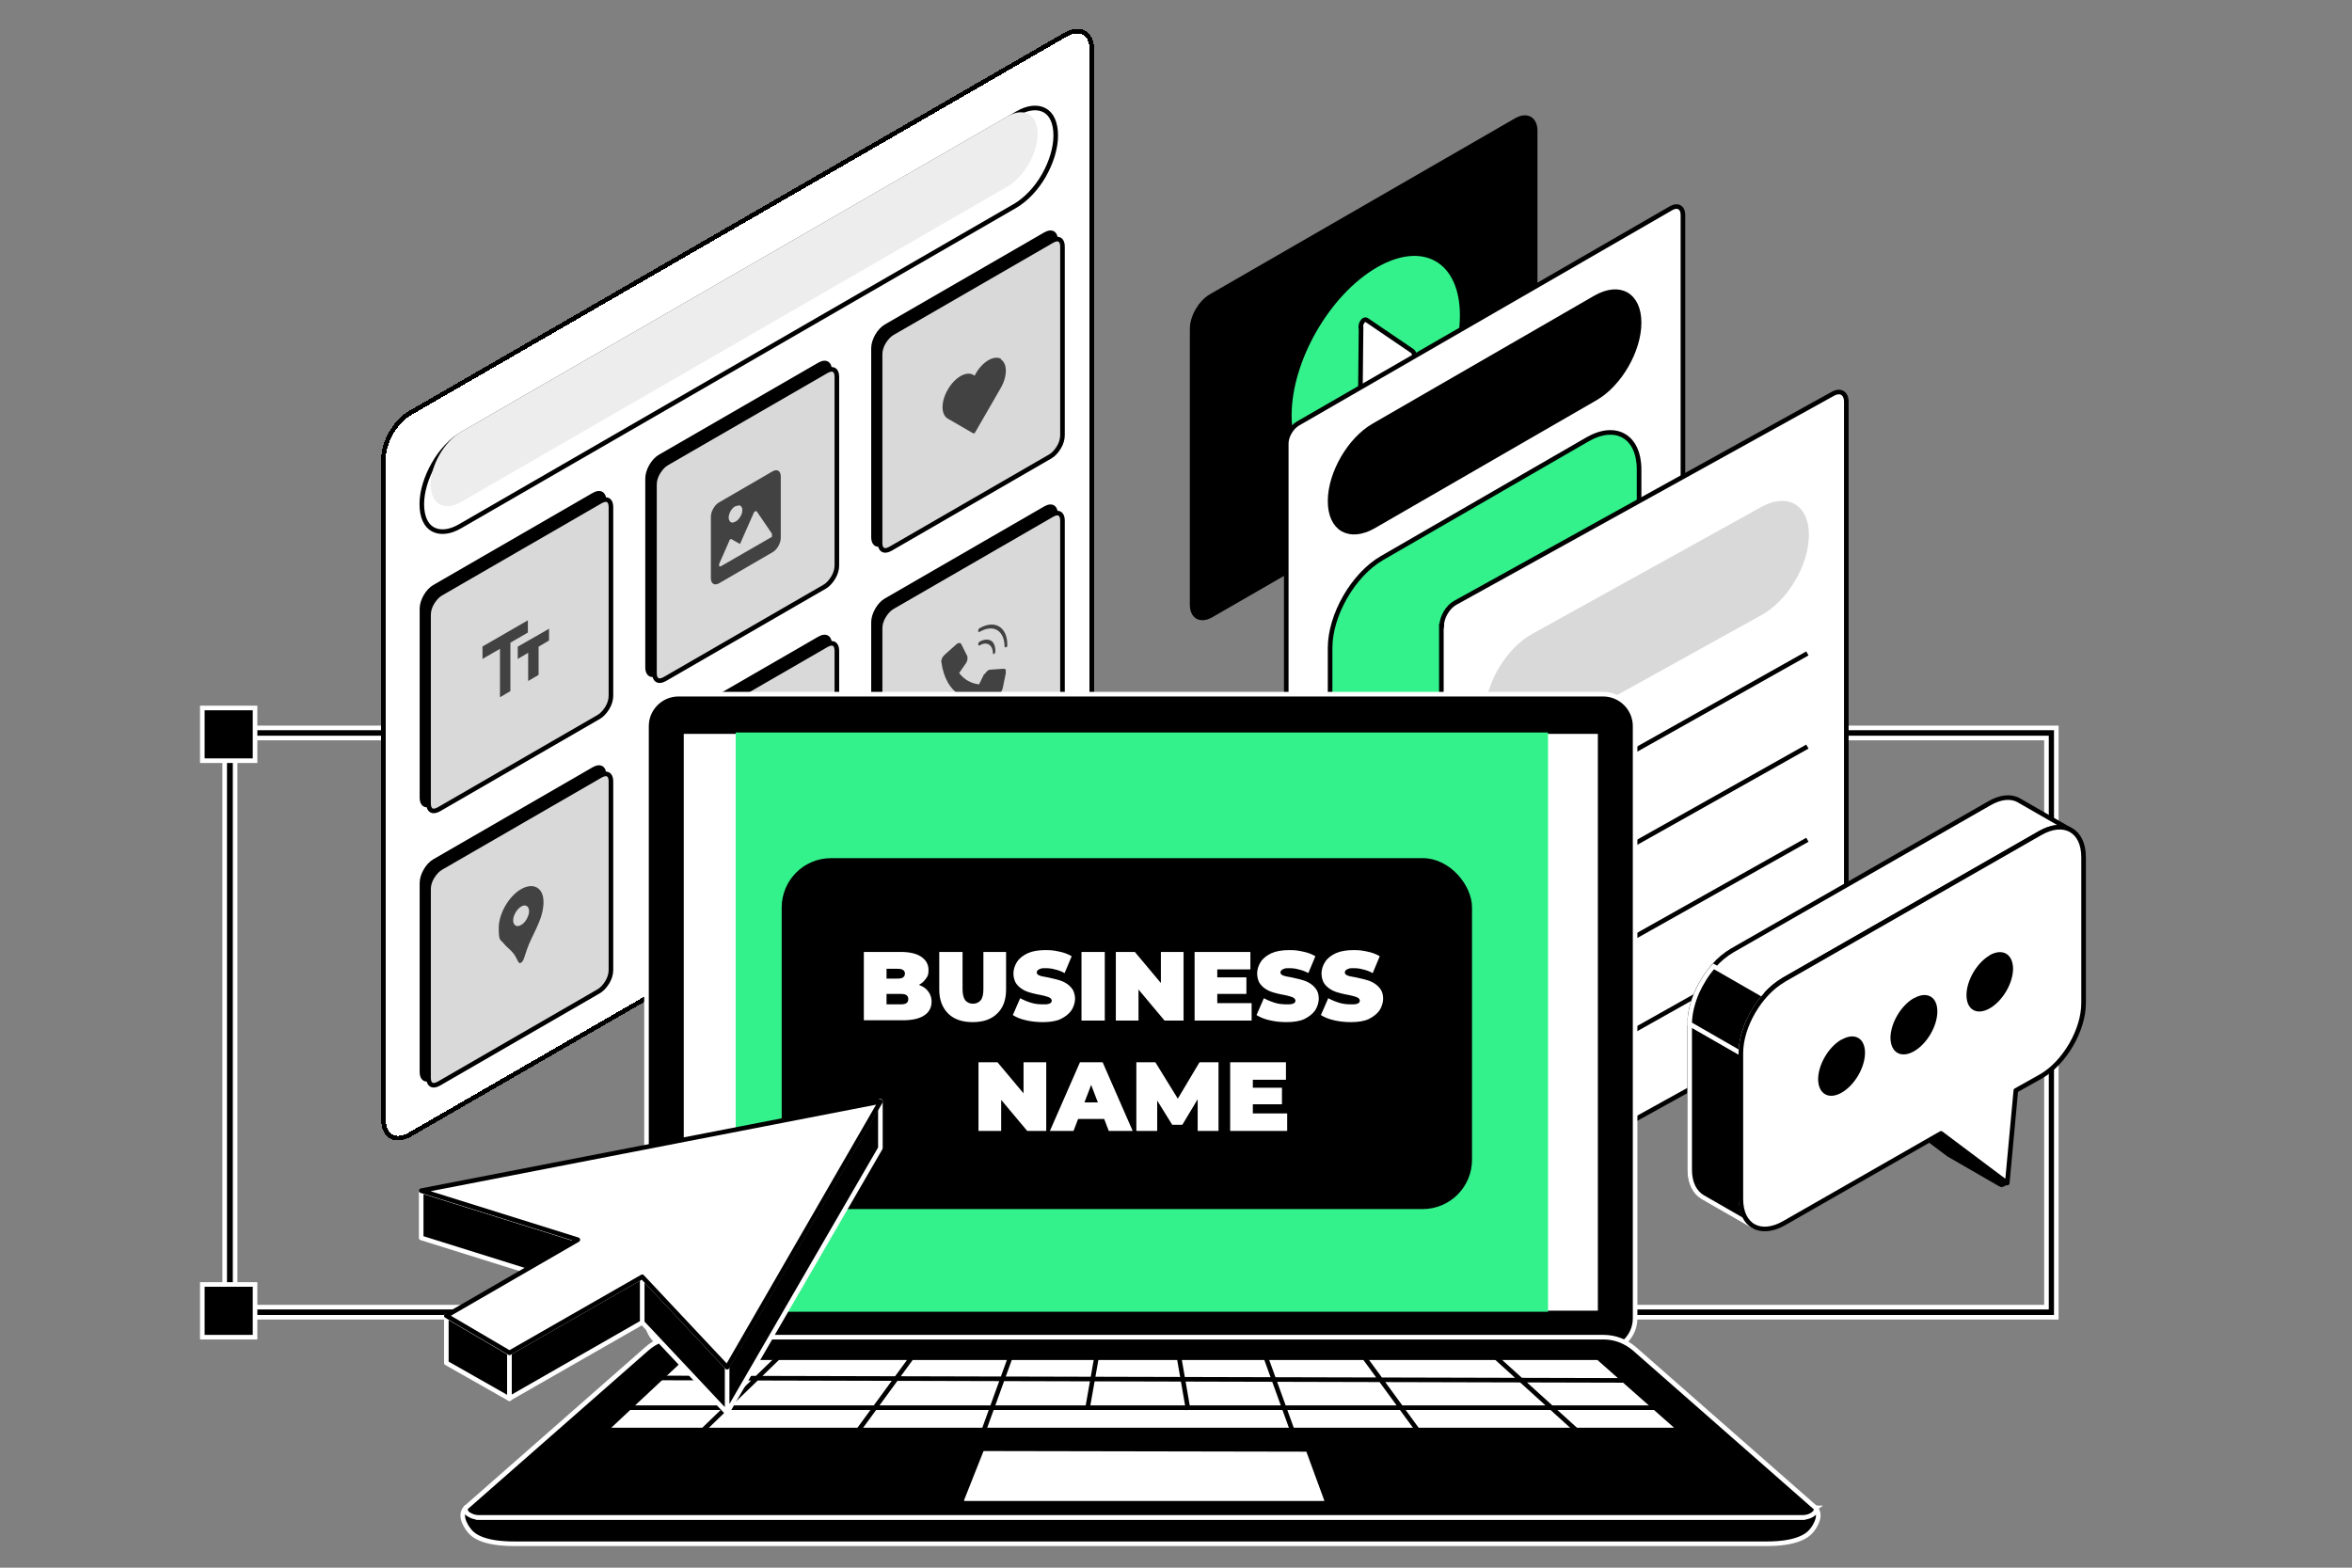
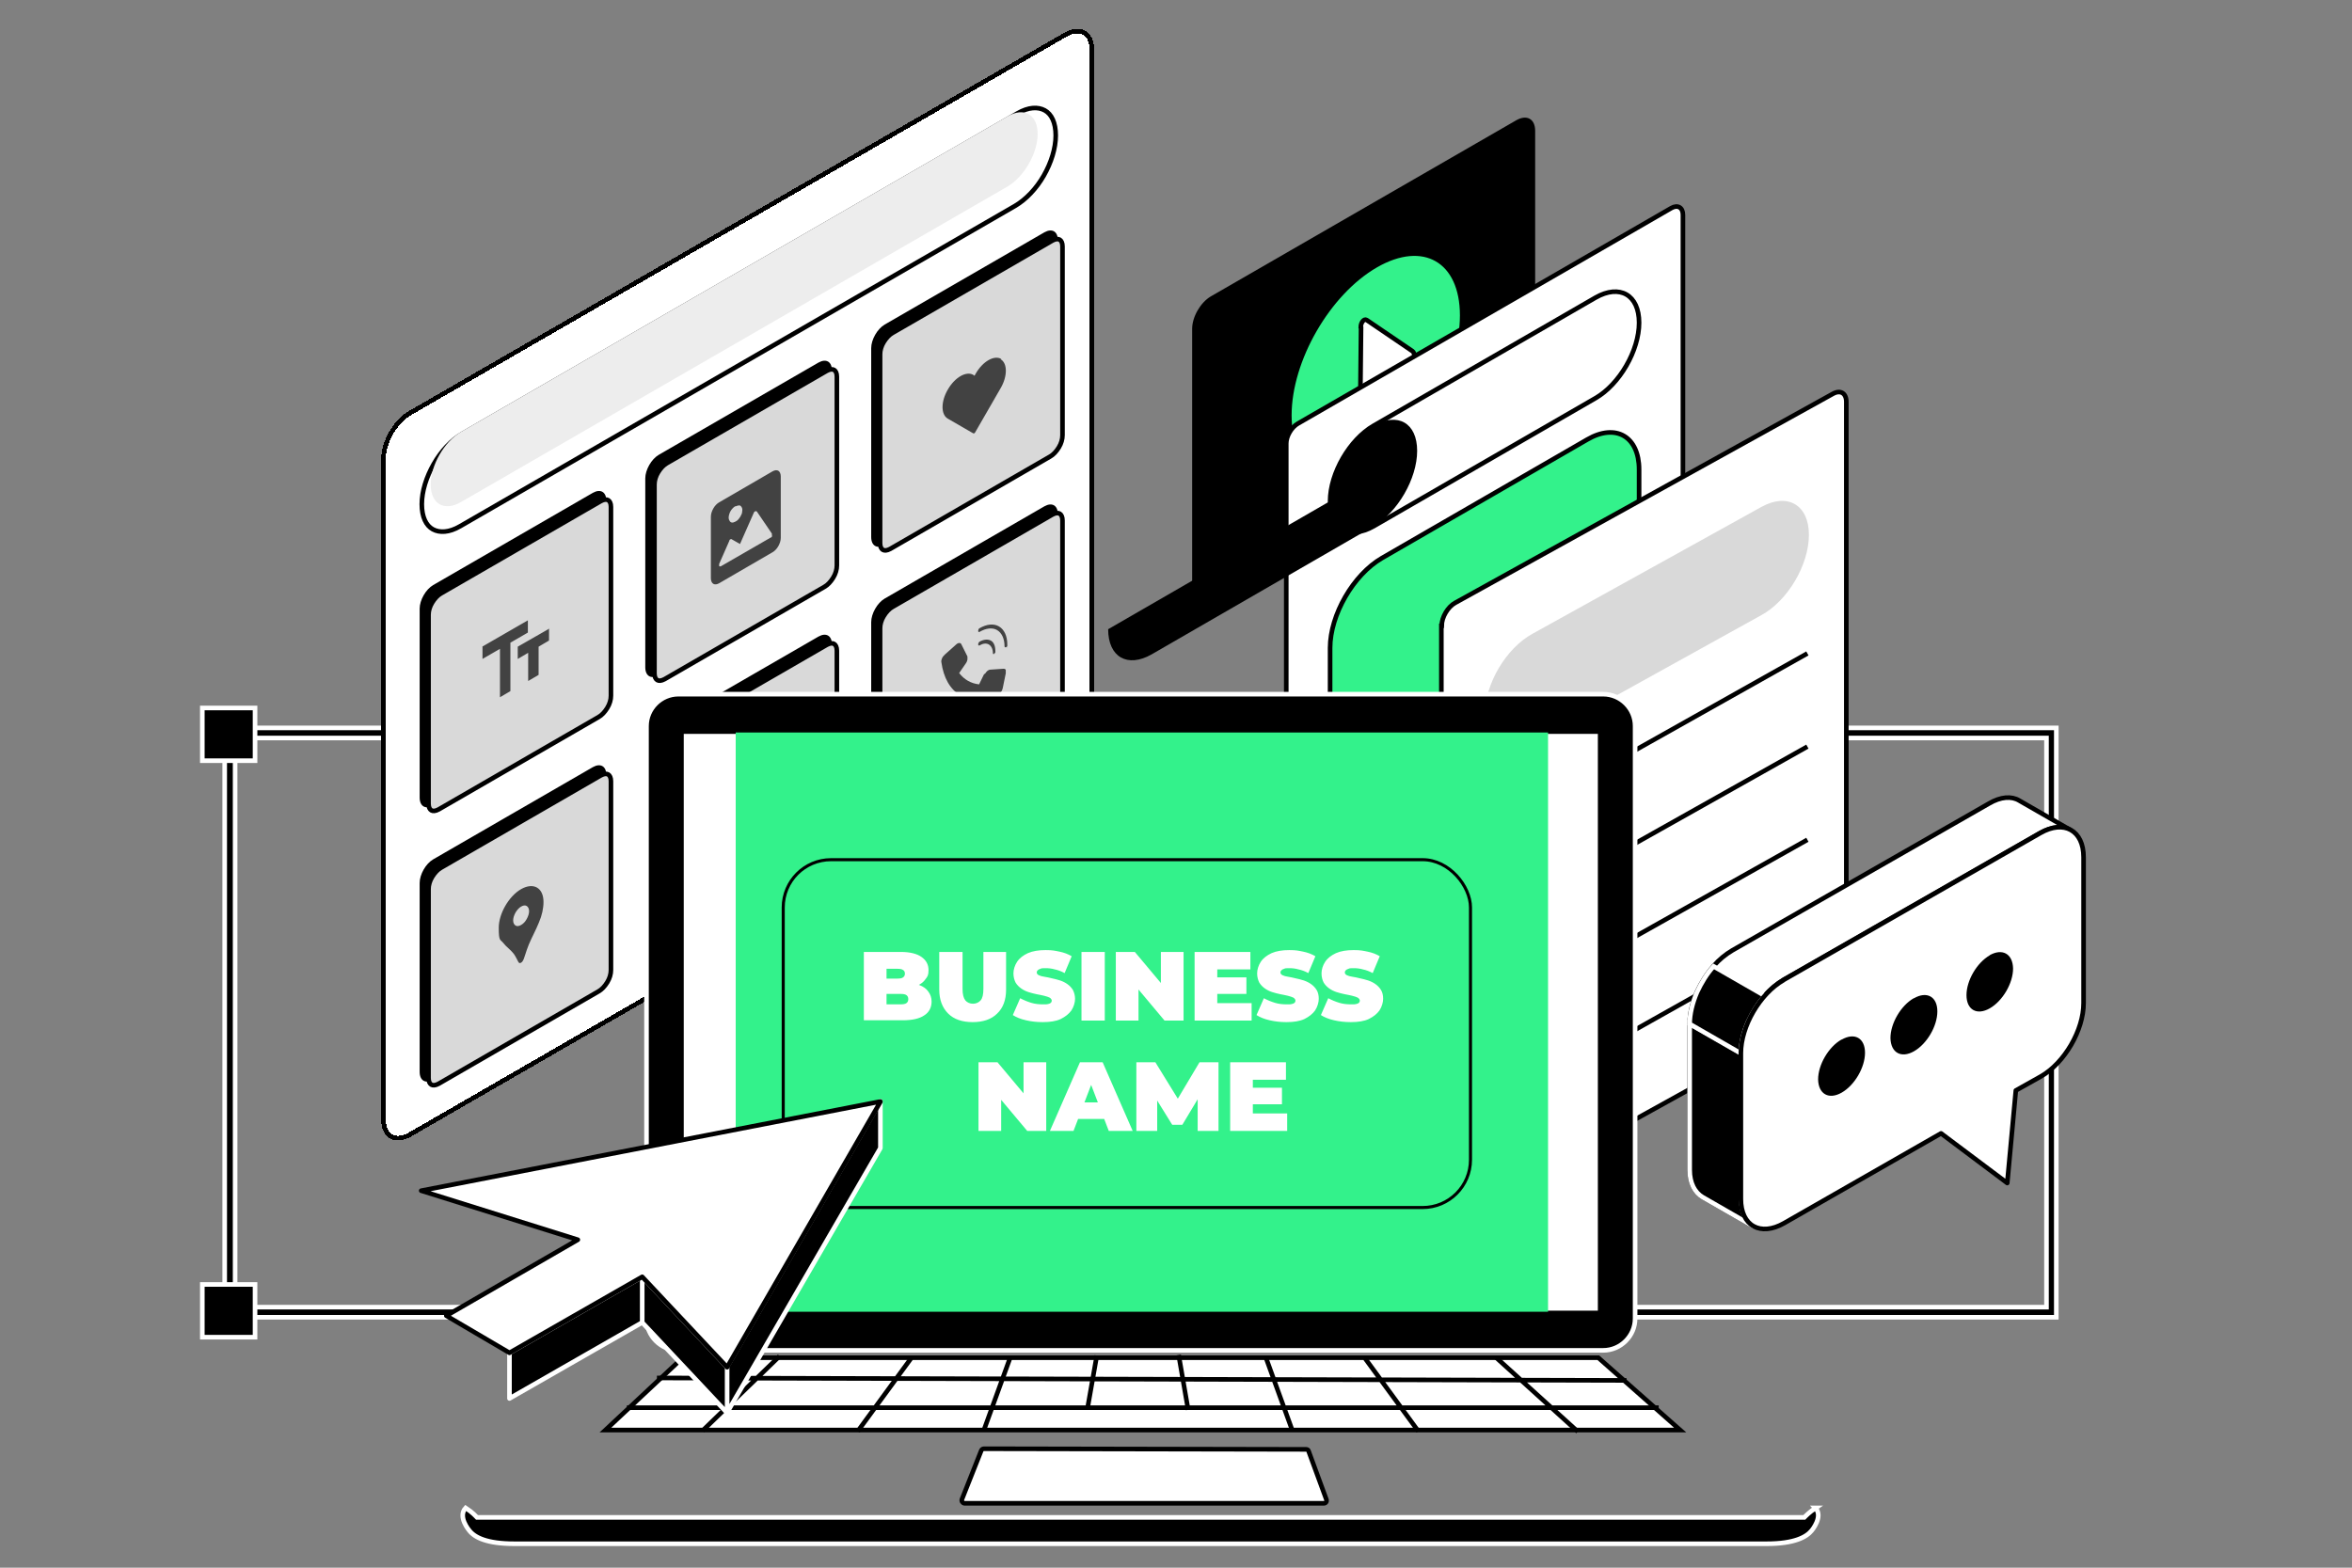
<svg xmlns="http://www.w3.org/2000/svg" width="300" height="200">
  <rect width="100%" height="100%" fill="#808080" stroke="none" />
  <g transform="scale(.391)">
    <svg id="Layer_1" width="768" height="512" data-name="Layer 1" version="1.1" viewBox="0 0 768 512">
      <defs>
        <clipPath id="clippath">
          <path fill="none" stroke-width="0" d="M549.9 259H681v174.9H549.9z" />
        </clipPath>
        <style>.cls-3,.cls-4,.cls-6,.cls-8{stroke-width:0}.cls-9{fill:none}.cls-3{fill:#33f28b}.cls-14,.cls-15,.cls-9{stroke:#000}.cls-14,.cls-15,.cls-16,.cls-17,.cls-9{stroke-width:1.5px}.cls-16,.cls-17,.cls-4{fill:#000}.cls-14,.cls-8{fill:#fff}.cls-16{stroke-linejoin:round;fill-rule:evenodd}.cls-6{fill:#424242}.cls-15{fill:#d9d9d9}.cls-16,.cls-17{stroke:#fff}</style>
      </defs>
      <g style="isolation:isolate">
        <g id="Layer_1-2" data-name="Layer 1">
          <path d="M74.1 237.5h-.8v192.3h597.5V237.5H74.1Zm2.6 189V240.8h590.9v185.7H76.7Z" class="cls-17" />
          <path d="M388.9 107.3c0-3.9 2.7-8.6 6.1-10.6l99.7-57.5c3.4-1.9 6.1-.4 6.1 3.5v90c0 3.9-2.7 8.6-6.1 10.6L395 200.8c-3.4 1.9-6.1.4-6.1-3.5v-90Z" class="cls-4" />
          <path d="M477 102.9c0 18-12.6 39.9-28.2 48.9s-28.2 1.7-28.2-16.3 12.6-39.9 28.2-48.9 28.2-1.7 28.2 16.3Z" class="cls-3" />
          <path d="M443.9 106.8c0-1.6 1.1-2.9 1.9-2.4l15 10.2c.8.6.8 2.6 0 3.7l-15.2 18.6c-.9 1.1-1.9.3-1.9-1.3l.3-28.7Z" class="cls-8" />
-           <path d="M388.9 107.3c0-3.9 2.7-8.6 6.1-10.6l99.7-57.5c3.4-1.9 6.1-.4 6.1 3.5v90c0 3.9-2.7 8.6-6.1 10.6L395 200.8c-3.4 1.9-6.1.4-6.1-3.5v-90Z" class="cls-9" />
          <path d="M477 102.9c0 18-12.6 39.9-28.2 48.9s-28.2 1.7-28.2-16.3 12.6-39.9 28.2-48.9 28.2-1.7 28.2 16.3Z" class="cls-9" />
          <path d="M443.9 106.8c0-1.6 1.1-2.9 1.9-2.4l15 10.2c.8.6.8 2.6 0 3.7l-15.2 18.6c-.9 1.1-1.9.3-1.9-1.3l.3-28.7Z" class="cls-9" />
          <path d="M419.6 144.7c0-2.4 1.7-5.3 3.8-6.5l121.8-70.3c2.1-1.2 3.8-.2 3.8 2.2v140.7c0 2.4-1.7 5.3-3.8 6.5l-121.8 70.3c-2.1 1.2-3.8.2-3.8-2.2V144.7Z" class="cls-8" />
-           <path d="M433.9 163.5c0-9.1 6.4-20.1 14.2-24.6l72.4-41.8c7.9-4.5 14.2-.9 14.2 8.2s-6.4 20.1-14.2 24.6l-72.4 41.8c-7.9 4.5-14.2.9-14.2-8.2Z" class="cls-4" />
+           <path d="M433.9 163.5c0-9.1 6.4-20.1 14.2-24.6c7.9-4.5 14.2-.9 14.2 8.2s-6.4 20.1-14.2 24.6l-72.4 41.8c-7.9 4.5-14.2.9-14.2-8.2Z" class="cls-4" />
          <path d="M433.9 211.4c0-10.8 7.6-23.9 16.9-29.3l67-38.7c9.3-5.4 16.9-1 16.9 9.8v31.1c0 10.8-7.6 23.9-16.9 29.3l-67 38.7c-9.3 5.4-16.9 1-16.9-9.8v-31.1Z" class="cls-3" />
          <path d="M419.6 144.7c0-2.4 1.7-5.3 3.8-6.5l121.8-70.3c2.1-1.2 3.8-.2 3.8 2.2v140.7c0 2.4-1.7 5.3-3.8 6.5l-121.8 70.3c-2.1 1.2-3.8.2-3.8-2.2V144.7Z" class="cls-9" />
          <path d="M433.9 163.5c0-9.1 6.4-20.1 14.2-24.6l72.4-41.8c7.9-4.5 14.2-.9 14.2 8.2s-6.4 20.1-14.2 24.6l-72.4 41.8c-7.9 4.5-14.2.9-14.2-8.2ZM433.9 211.4c0-10.8 7.6-23.9 16.9-29.3l67-38.7c9.3-5.4 16.9-1 16.9 9.8v31.1c0 10.8-7.6 23.9-16.9 29.3l-67 38.7c-9.3 5.4-16.9 1-16.9-9.8v-31.1Z" class="cls-9" />
          <path d="M470.3 204.2c0-2.8 2-6.2 4.4-7.5l123.2-68.2c2.5-1.4 4.4-.2 4.4 2.6v191c0 2.8-2 6.2-4.5 7.5l-123.2 68.2c-2.5 1.4-4.4.2-4.4-2.6v-191h.1Z" class="cls-14" />
          <path fill="#d9d9d9" stroke-width="0" d="M484.4 233c0-9.8 6.9-21.5 15.5-26.2l74.7-41.4c8.5-4.7 15.5-.7 15.5 9.1s-6.9 21.5-15.5 26.2l-74.7 41.4c-8.5 4.7-15.5.7-15.5-9.1Z" />
          <path d="m487.5 270.6 102.1-57.4M487.5 301l102.1-57.4M487.5 331.4 589.6 274M487.5 361.8l102.1-57.4" class="cls-9" />
          <g>
            <path d="M133.7 134.5 347.6 10.9c4.9-2.8 8.9-.5 8.9 5.1v215.5c0 5.7-4 12.6-8.9 15.4L133.7 370.4c-4.9 2.8-8.9.5-8.9-5.1V149.8c0-5.7 4-12.6 8.9-15.4Z" class="cls-8" shape-rendering="crispEdges" />
            <path d="M133.7 134.8 347.6 11.3c4.8-2.7 8.6-.5 8.6 5v215.5c0 5.5-3.9 12.2-8.6 14.9L133.7 370.2c-4.8 2.7-8.6.5-8.6-5V149.7c0-5.5 3.9-12.2 8.6-14.9Z" class="cls-9" shape-rendering="crispEdges" />
            <path d="M136.9 198.6c0-2.8 2-6.3 4.4-7.7l52.1-30.1c2.5-1.4 4.4-.3 4.4 2.6V225c0 2.8-2 6.3-4.4 7.7l-52.1 30.1c-2.5 1.4-4.4.3-4.4-2.6v-61.6Z" class="cls-4" />
            <path d="M150.9 141.5 331.9 37c3.6-2.1 6.7-2.2 8.9-1 2.2 1.2 3.6 4 3.6 8.2s-1.5 8.9-3.9 13.1-5.8 7.8-9.4 9.9l-181 104.5c-3.6 2.1-6.7 2.2-8.9 1s-3.6-4-3.6-8.2 1.5-8.9 3.9-13.1c2.4-4.2 5.7-7.8 9.4-9.9Z" class="cls-14" />
            <g style="mix-blend-mode:multiply">
              <path fill="#ededed" stroke-width="0" d="M140.5 158.1c0-6.3 4.4-14 9.9-17.2L328.6 38c5.5-3.2 9.9-.6 9.9 5.7s-4.4 14-9.9 17.2L150.4 163.8c-5.5 3.2-9.9.6-9.9-5.7Z" />
            </g>
            <path d="M210.5 156.1c0-2.8 2-6.3 4.4-7.7l52.1-30.1c2.5-1.4 4.4-.3 4.4 2.6v61.6c0 2.8-2 6.3-4.4 7.7l-52.1 30.1c-2.5 1.4-4.4.3-4.4-2.6v-61.6ZM284.2 113.6c0-2.8 2-6.3 4.4-7.7l52.1-30.1c2.5-1.4 4.4-.3 4.4 2.6V140c0 2.8-2 6.3-4.4 7.7l-52.1 30.1c-2.5 1.4-4.4.3-4.4-2.6v-61.6ZM136.9 288.1c0-2.8 2-6.3 4.4-7.7l52.1-30.1c2.5-1.4 4.4-.3 4.4 2.6v61.6c0 2.8-2 6.3-4.4 7.7l-52.1 30.1c-2.5 1.4-4.4.3-4.4-2.6v-61.6ZM210.5 245.5c0-2.8 2-6.3 4.4-7.7l52.1-30.1c2.5-1.4 4.4-.3 4.4 2.6v61.6c0 2.8-2 6.3-4.4 7.7l-52.1 30.1c-2.5 1.4-4.4.3-4.4-2.6v-61.6ZM284.2 203c0-2.8 2-6.3 4.4-7.7l52.1-30.1c2.5-1.4 4.4-.3 4.4 2.6v61.6c0 2.8-2 6.3-4.4 7.7l-52.1 30.1c-2.5 1.4-4.4.3-4.4-2.6V203Z" class="cls-4" />
            <path d="m143.9 193.6 52.1-30.1c1.1-.6 1.9-.6 2.4-.3s.9 1 .9 2.2V227c0 1.3-.4 2.7-1.2 4s-1.8 2.4-2.9 3l-52.1 30.1c-1.1.6-1.9.6-2.4.3s-.9-1-.9-2.2v-61.6c0-1.3.4-2.7 1.2-4s1.8-2.4 2.9-3ZM217.6 151.1l52.1-30.1c1.1-.6 1.9-.6 2.4-.3s.9 1 .9 2.2v61.6c0 1.3-.4 2.7-1.2 4-.8 1.3-1.8 2.4-2.9 3l-52.1 30.1c-1.1.6-1.9.6-2.4.3s-.9-1-.9-2.2v-61.6c0-1.3.4-2.7 1.2-4s1.8-2.4 2.9-3ZM291.2 108.6l52.1-30.1c1.1-.6 1.9-.6 2.4-.3s.9 1 .9 2.2V142c0 1.3-.4 2.7-1.2 4-.8 1.3-1.8 2.4-2.9 3l-52.1 30.1c-1.1.6-1.9.6-2.4.3s-.9-1-.9-2.2v-61.6c0-1.3.4-2.7 1.2-4 .8-1.3 1.8-2.4 2.9-3ZM143.9 283.1 196 253c1.1-.6 1.9-.6 2.4-.3s.9 1 .9 2.2v61.6c0 1.3-.4 2.7-1.2 4s-1.8 2.4-2.9 3l-52.1 30.1c-1.1.6-1.9.6-2.4.3s-.9-1-.9-2.2v-61.6c0-1.3.4-2.7 1.2-4s1.8-2.4 2.9-3ZM217.6 240.5l52.1-30.1c1.1-.6 1.9-.6 2.4-.3s.9 1 .9 2.2v61.6c0 1.3-.4 2.7-1.2 4-.8 1.3-1.8 2.4-2.9 3L216.8 311c-1.1.6-1.9.6-2.4.3s-.9-1-.9-2.2v-61.6c0-1.3.4-2.7 1.2-4s1.8-2.4 2.9-3ZM291.2 198l52.1-30.1c1.1-.6 1.9-.6 2.4-.3s.9 1 .9 2.2v61.6c0 1.3-.4 2.7-1.2 4-.8 1.3-1.8 2.4-2.9 3l-52.1 30.1c-1.1.6-1.9.6-2.4.3s-.9-1-.9-2.2V205c0-1.3.4-2.7 1.2-4 .8-1.3 1.8-2.4 2.9-3Z" class="cls-15" />
            <path d="M157.4 211v4l5.7-3.3v15.8l3.4-2v-15.8l5.7-3.3v-4l-14.9 8.6h.1Zm21.8-5.9-10.3 5.9v4l3.4-2v9.2l3.4-2V211l3.4-2v-4h.1ZM170 290.1c-4 2.3-7.3 8-7.3 12.6s.5 3.7 1.5 5 2.3 2.1 3.3 3.4c.5.6.8 1.3 1.2 2 .3.5.5 1.5 1.3 1s1-1.7 1.3-2.5c.4-1.2.7-2.2 1.2-3.4 1-2.4 2.3-4.7 3.3-7.2 1-2.3 1.5-4.6 1.5-6.7 0-4.6-3.2-6.5-7.3-4.2Zm0 11.7c-.7.4-1.3.5-1.8.2s-.8-.9-.8-1.7.3-1.7.8-2.6c.5-.8 1.1-1.5 1.8-1.9s1.3-.5 1.8-.2.8.9.8 1.7-.3 1.7-.8 2.6-1.1 1.5-1.8 1.9ZM252 153.8l-17.4 10.1c-.7.4-1.4 1.1-1.9 2s-.8 1.8-.8 2.7v20.1c0 .8.3 1.5.8 1.8s1.2.2 1.9-.2l17.4-10.1c.7-.4 1.4-1.1 1.9-2s.8-1.8.8-2.7v-20.1c0-.8-.3-1.5-.8-1.8s-1.2-.2-1.9.2Zm-12 11.4c.4-.2.9-.3 1.2-.3s.6.3.8.7.2.8.1 1.4c0 .5-.3 1.1-.6 1.6s-.7 1-1.1 1.3c-.4.3-.9.5-1.3.6-.4 0-.7 0-1-.4-.2-.3-.4-.7-.4-1.2s.2-1.4.6-2.1c.4-.7 1-1.3 1.5-1.6h.2Zm11.9 9.7c0 .1-.1.2-.2.3 0 .1-.2.2-.3.2l-16.3 9.4h-.3s-.2 0-.2-.1v-.7l3.3-7.5s0-.2.1-.3c0 0 .1-.2.2-.2 0 0 .1 0 .2-.1h.2l2.8 1.6 4.5-10.2c0-.1.1-.2.2-.3 0 0 .2-.2.3-.2h.3s.1 0 .2.1l4.9 7.2v.7h.1ZM257.2 247.7v9.7c0 1.8-1.3 4-2.8 4.8l-1.4.8v-3.2l1.4-.8v-9.7l-22.3 12.9v9.7l8.4-4.8v3.2l-8.4 4.8c-1.5.9-2.8.2-2.8-1.6v-9.7c0-1.8 1.3-4 2.8-4.8l22.3-12.9c1.5-.9 2.8-.2 2.8 1.6Zm-10.5 22.2 1.5-4.8 3.4-3.7-3.4.2-1.5-3-1.5 4.8-3.4 3.7 3.4-.2 1.5 3Zm3.5-10.1.9-2.7 1.9-2.1h-1.9c0 .1-.9-1.6-.9-1.6l-.9 2.7-1.9 2.1h1.9c0-.1.9 1.6.9 1.6Zm-3.5 10.1 1.5-4.8 3.4-3.7-3.4.2-1.5-3-1.5 4.8-3.4 3.7 3.4-.2 1.5 3Zm3.5-10.1.9-2.7 1.9-2.1h-1.9c0 .1-.9-1.6-.9-1.6l-.9 2.7-1.9 2.1h1.9c0-.1.9 1.6.9 1.6ZM326.6 117.1c-2.3-1.3-6 .8-8.3 4.8-.1.2-.2.4-.4.7-.1 0-.2-.2-.4-.3-2.3-1.3-6 .8-8.3 4.8-2.3 3.9-2.3 8.2 0 9.5l8.3 4.8h.3c.1 0 .2-.2.3-.3l8.3-14.4c2.3-3.9 2.3-8.2 0-9.5h.2ZM328.1 211.2h-.3s-.1-.2-.1-.3c0-2.5-.9-4.4-2.4-5.3-1.5-.9-3.6-.7-5.8.6h-.3s-.1-.2-.1-.3 0-.3.1-.5c0-.2.2-.3.3-.4 2.4-1.4 4.7-1.6 6.4-.6 1.7 1 2.7 3.1 2.7 5.9s0 .3-.1.5c0 .2-.2.3-.3.4h-.1ZM324.3 213.4h-.3s-.1-.2-.1-.3c0-1.3-.5-2.3-1.3-2.8s-1.9-.4-3.1.3h-.3s-.1-.2-.1-.3 0-.3.1-.5.2-.3.3-.4c1.4-.8 2.7-.9 3.7-.4s1.5 1.8 1.5 3.4 0 .3-.1.5c0 .2-.2.3-.3.4ZM321.1 219.8l-1.7 3.5c-2.7-.3-4.9-1.6-6.5-3.7l2.2-3.2c.3-.4.4-.8.5-1.2v-1l-2-4c-.1-.3-.4-.4-.7-.4s-.7.2-1 .5l-3.7 3.3c-.3.3-.7.7-.9 1.2-.2.5-.3.9-.2 1.3.7 5 2.8 8.8 6.1 10.7 3.3 1.9 7.7 1.9 12.3 0 .4-.1.7-.5 1-.9s.5-.9.6-1.3l1-4.9v-1.1c-.1-.3-.4-.4-.7-.4l-4.4.3c-.3 0-.6.2-.9.4-.3.3-.6.6-.8 1h-.2Z" class="cls-6" />
          </g>
          <path d="M523 226.5H221.3c-5.7 0-10.4 4.7-10.4 10.4v193.3c0 5.7 4.7 10.4 10.4 10.4H523c5.7 0 10.4-4.7 10.4-10.4V236.9c0-5.7-4.7-10.4-10.4-10.4Z" class="cls-17" />
          <path d="M522 238.7H222.3v189.7H522V238.7Z" class="cls-14" />
          <path d="M505 239H240v189h265V239Z" class="cls-3" />
          <path d="M592.3 492c-2.2 1.5-3.3 2.7-3.7 3.1h-433c-.4-.4-1.4-1.6-3.7-3.1-2.7 2.9 1.2 7.4 1.2 7.4 1.7 2.2 5.6 4.3 14.7 4.3h408.5c9.1 0 13-2.2 14.7-4.3 0 0 3.9-4.6 1.2-7.4Z" class="cls-17" />
-           <path d="m592.3 492-59.1-51.9c-2.8-2.4-6.3-3.8-10-3.8H221c-3.7 0-7.2 1.3-10 3.8L151.9 492c-.3 1.2.6 2 1.5 2.4.9.5 1.9.7 2.9.7H588c1 0 2-.2 2.9-.7s1.8-1.3 1.5-2.4h-.1Z" class="cls-17" />
          <path d="m313.8 489.2 6.3-15.9c.1-.3.5-.6.8-.6l105.2.2c.4 0 .7.2.8.6l5.8 15.8c.2.6-.2 1.2-.8 1.2H314.6c-.6-.1-1-.7-.8-1.3ZM197.5 466.6l25.2-23.6h298.7l26.7 23.6H197.5Z" class="cls-14" />
          <path d="M204.5 459.3h336.6M214.3 449.6l316.3.8M384.5 442.1l3.1 17.9M412.9 442.8l8.7 24M462.7 467l-17.4-23.8M514.7 467.1l-26.8-24.3M329.6 442.8l-8.7 24M279.8 467l17.4-23.8M229.2 466.8l25.1-24.3M354.7 459.9l3.1-17.6" class="cls-9" />
-           <rect width="224.2" height="113.5" x="255.5" y="280.5" class="cls-4" rx="15.6" ry="15.6" />
          <rect width="224.2" height="113.5" x="255.5" y="280.5" fill="none" stroke="#000" rx="15.6" ry="15.6" />
          <path d="M281.8 333v-22.4h12c3.1 0 5.4.6 6.9 1.7s2.2 2.5 2.2 4.2-.3 2.1-1 3c-.6.9-1.5 1.6-2.7 2.1s-2.7.8-4.4.8l.6-1.7c1.8 0 3.3.2 4.5.7 1.3.5 2.3 1.2 2.9 2.1.7.9 1.1 2 1.1 3.3 0 1.9-.8 3.5-2.4 4.5-1.6 1.1-4 1.6-7 1.6h-12.7Zm7.5-5.3h4.5c.8 0 1.5-.1 1.9-.4s.6-.7.6-1.3-.2-1-.6-1.3-1-.4-1.9-.4h-5.1v-5h4c.9 0 1.5-.1 1.9-.4s.6-.7.6-1.2-.2-1-.6-1.2c-.4-.3-1-.4-1.9-.4h-3.5v11.8-.2ZM317.3 333.5c-3.4 0-6.1-.9-8-2.8s-2.9-4.5-2.9-7.8v-12.3h7.6v12.1c0 1.7.3 2.9.9 3.7.6.7 1.5 1.1 2.5 1.1s1.9-.4 2.5-1.1.9-1.9.9-3.7v-12.1h7.4v12.3c0 3.4-1 6-2.9 7.8-1.9 1.9-4.6 2.8-8 2.8ZM340.1 333.5c-1.9 0-3.7-.2-5.4-.6-1.8-.4-3.2-1-4.3-1.7l2.4-5.5c1.1.6 2.3 1.1 3.6 1.5 1.3.4 2.6.5 3.8.5s1.3 0 1.7-.1c.4-.1.7-.2.9-.4s.3-.4.3-.7-.2-.7-.7-1c-.4-.2-1-.4-1.8-.6-.7-.2-1.5-.3-2.4-.5s-1.8-.4-2.7-.7c-.9-.3-1.7-.7-2.4-1.2s-1.3-1.1-1.8-1.9c-.4-.8-.7-1.8-.7-3s.4-2.6 1.2-3.8c.8-1.2 2-2.1 3.5-2.8 1.6-.7 3.5-1 5.8-1s3 .2 4.5.5 2.8.8 4 1.5l-2.3 5.5c-1.1-.6-2.2-1-3.2-1.2-1-.3-2-.4-3-.4s-1.3 0-1.7.2c-.4.1-.7.3-.9.5-.2.2-.3.4-.3.7s.2.7.7.9c.4.2 1 .4 1.8.5.7.1 1.6.3 2.4.5.9.2 1.8.4 2.7.7.9.3 1.7.7 2.4 1.2s1.3 1.1 1.8 1.9c.4.8.7 1.8.7 2.9s-.4 2.6-1.2 3.8c-.8 1.1-1.9 2-3.5 2.8-1.5.7-3.5 1-5.8 1h-.1ZM352.8 333v-22.4h7.6V333h-7.6ZM364 333v-22.4h6.2l11.4 13.6h-2.9v-13.6h7.4V333h-6.2l-11.4-13.6h2.9V333H364ZM396.6 318.9h10v5.4h-10v-5.4Zm.5 8.4h11.2v5.7h-18.6v-22.4h18.2v5.7h-10.8v11ZM419.6 333.5c-1.9 0-3.7-.2-5.4-.6-1.8-.4-3.2-1-4.3-1.7l2.4-5.5c1.1.6 2.3 1.1 3.6 1.5 1.3.4 2.6.5 3.8.5s1.3 0 1.7-.1c.4-.1.7-.2.9-.4s.3-.4.3-.7-.2-.7-.7-1c-.4-.2-1-.4-1.8-.6-.7-.2-1.5-.3-2.4-.5s-1.8-.4-2.7-.7c-.9-.3-1.7-.7-2.4-1.2s-1.3-1.1-1.8-1.9c-.4-.8-.7-1.8-.7-3s.4-2.6 1.2-3.8c.8-1.2 2-2.1 3.5-2.8 1.6-.7 3.5-1 5.8-1s3 .2 4.5.5 2.8.8 4 1.5l-2.3 5.5c-1.1-.6-2.2-1-3.2-1.2-1-.3-2-.4-3-.4s-1.3 0-1.7.2c-.4.1-.7.3-.9.5-.2.2-.3.4-.3.7s.2.7.7.9c.4.2 1 .4 1.8.5.7.1 1.6.3 2.4.5.9.2 1.8.4 2.7.7.9.3 1.7.7 2.4 1.2s1.3 1.1 1.8 1.9.7 1.8.7 2.9-.4 2.6-1.2 3.8c-.8 1.1-1.9 2-3.5 2.8-1.5.7-3.5 1-5.8 1h-.1ZM440.6 333.5c-1.9 0-3.7-.2-5.4-.6-1.8-.4-3.2-1-4.3-1.7l2.4-5.5c1.1.6 2.3 1.1 3.6 1.5 1.3.4 2.6.5 3.8.5s1.3 0 1.7-.1c.4-.1.7-.2.9-.4s.3-.4.3-.7-.2-.7-.7-1c-.4-.2-1-.4-1.8-.6-.7-.2-1.5-.3-2.4-.5s-1.8-.4-2.7-.7c-.9-.3-1.7-.7-2.4-1.2s-1.3-1.1-1.8-1.9c-.4-.8-.7-1.8-.7-3s.4-2.6 1.2-3.8c.8-1.2 2-2.1 3.5-2.8 1.6-.7 3.5-1 5.8-1s3 .2 4.5.5 2.8.8 4 1.5l-2.3 5.5c-1.1-.6-2.2-1-3.2-1.2-1-.3-2-.4-3-.4s-1.3 0-1.7.2c-.4.1-.7.3-.9.5-.2.2-.3.4-.3.7s.2.7.7.9c.4.2 1 .4 1.8.5.7.1 1.6.3 2.4.5.9.2 1.8.4 2.7.7.9.3 1.7.7 2.4 1.2s1.3 1.1 1.8 1.9.7 1.8.7 2.9-.4 2.6-1.2 3.8c-.8 1.1-1.9 2-3.5 2.8-1.5.7-3.5 1-5.8 1h-.1ZM319.2 369v-22.4h6.2l11.4 13.6h-2.9v-13.6h7.4V369h-6.2l-11.4-13.6h2.9V369h-7.4ZM342.5 369l9.8-22.4h7.4l9.8 22.4h-7.8l-7.2-18.8h2.9l-7.2 18.8h-7.7Zm5.8-3.9 1.9-5.4h10.3l1.9 5.4h-14.2.1ZM370.7 369v-22.4h6.2l9 14.6h-3.3l8.7-14.6h6.2V369h-6.8v-12h1l-6 10h-3.3l-6.2-10h1.3v12h-6.9ZM408.2 354.9h10v5.4h-10v-5.4Zm.5 8.4h11.2v5.7h-18.6v-22.4h18.2v5.7h-10.8v11Z" class="cls-8" />
          <path d="M66 231h17.2v17.2H66zM66 419.1h17.2v17.2H66z" class="cls-17" />
-           <path d="M137.4 388.6v15.3l51.1 16v-15.3l-51.1-16ZM145.6 429.4v15.3l20.6 11.7v-14.9l-20.6-12.1Z" class="cls-16" />
          <path d="M166.2 441.4v14.9l43.3-24.8v-14.9l-43.3 24.8ZM209.5 416.6v14.9l27.7 29.5v-14.9l-27.7-29.5ZM237.2 446v14.9l50-86.3v-15.3l-50 86.6Z" class="cls-16" />
          <path fill="#fff" fill-rule="evenodd" stroke="#000" stroke-linejoin="round" stroke-width="1.5px" d="m287.2 359.4-149.8 29.1 51.1 16-42.9 24.8 20.6 12.1 43.3-24.8 27.7 29.5 50-86.6Z" />
          <g clip-path="url(#clippath)">
            <g>
-               <path fill="#000" stroke="#000" stroke-width="1.5px" d="M653 386.5c.4 0 .9-.2 1.2-.6.4-.6.3-1.4-.3-1.8l-21.6-16.2-16.7-9.6c-.6-.4-1.4-.2-1.8.4-.4.6-.3 1.4.3 1.8l21.6 16.2 16.8 9.7c.2.1.5.2.7.2h-.1Z" />
              <path d="M551.2 334v47.7c0 4.4 1.7 7.4 4.2 8.9l16.7 9.6c-2.5-1.5-4-4.5-4.1-8.9v-47.7c0-3.3.8-6.9 2.3-10.4 1.4-3 3.2-6 5.4-8.4 1.8-2 3.9-3.8 6.1-5.1l83.7-47.9c3.9-2.2 7.4-2.4 9.9-1l-16.7-9.6c-2.5-1.5-6-1.3-9.9 1l-83.7 47.9c-2.2 1.3-4.3 3-6.1 5.1-2.2 2.5-4 5.4-5.4 8.4-1.5 3.5-2.4 7-2.4 10.4Z" class="cls-14" />
              <path d="M551.2 334v47.7c0 4.4 1.7 7.4 4.2 8.9l16.7 9.6c-2.5-1.5-4-4.5-4.1-8.9v-47.7l-16.8-9.6Z" class="cls-17" />
              <path d="m559 315.3 16.7 9.6c-2.2 2.5-4 5.4-5.4 8.4-1.5 3.4-2.4 7-2.4 10.4l-16.7-9.6c0-3.3.9-6.9 2.4-10.4 1.4-3 3.2-6 5.4-8.4Z" class="cls-17" />
              <path fill="#fff" stroke="#000" stroke-linejoin="round" stroke-width="1.5px" d="M581.8 319.8c-7.7 4.4-13.9 15.1-13.9 23.8v47.6c0 8.8 6.4 12.3 14.1 7.9l51.2-29.3 21.6 16.2 2.8-30.2 8.2-4.6c7.7-4.4 13.9-15.1 13.9-23.9v-47.6c0-8.8-6.4-12.3-14.1-7.9l-83.7 47.9Z" />
              <path d="M649 311.7c4.2-2.4 7.6-.5 7.7 4.3 0 4.8-3.4 10.6-7.6 13-4.2 2.4-7.6.5-7.6-4.3s3.4-10.6 7.6-13h-.1ZM624.4 325.7c4.2-2.4 7.6-.5 7.6 4.3s-3.4 10.6-7.6 13c-4.2 2.4-7.6.5-7.7-4.3 0-4.8 3.4-10.6 7.6-13h.1ZM600.8 339.2c4.2-2.4 7.6-.5 7.6 4.3s-3.4 10.6-7.6 13c-4.2 2.4-7.6.5-7.7-4.3 0-4.8 3.4-10.6 7.6-13h.1Z" class="cls-4" />
            </g>
          </g>
        </g>
      </g>
    </svg>
  </g>
</svg>